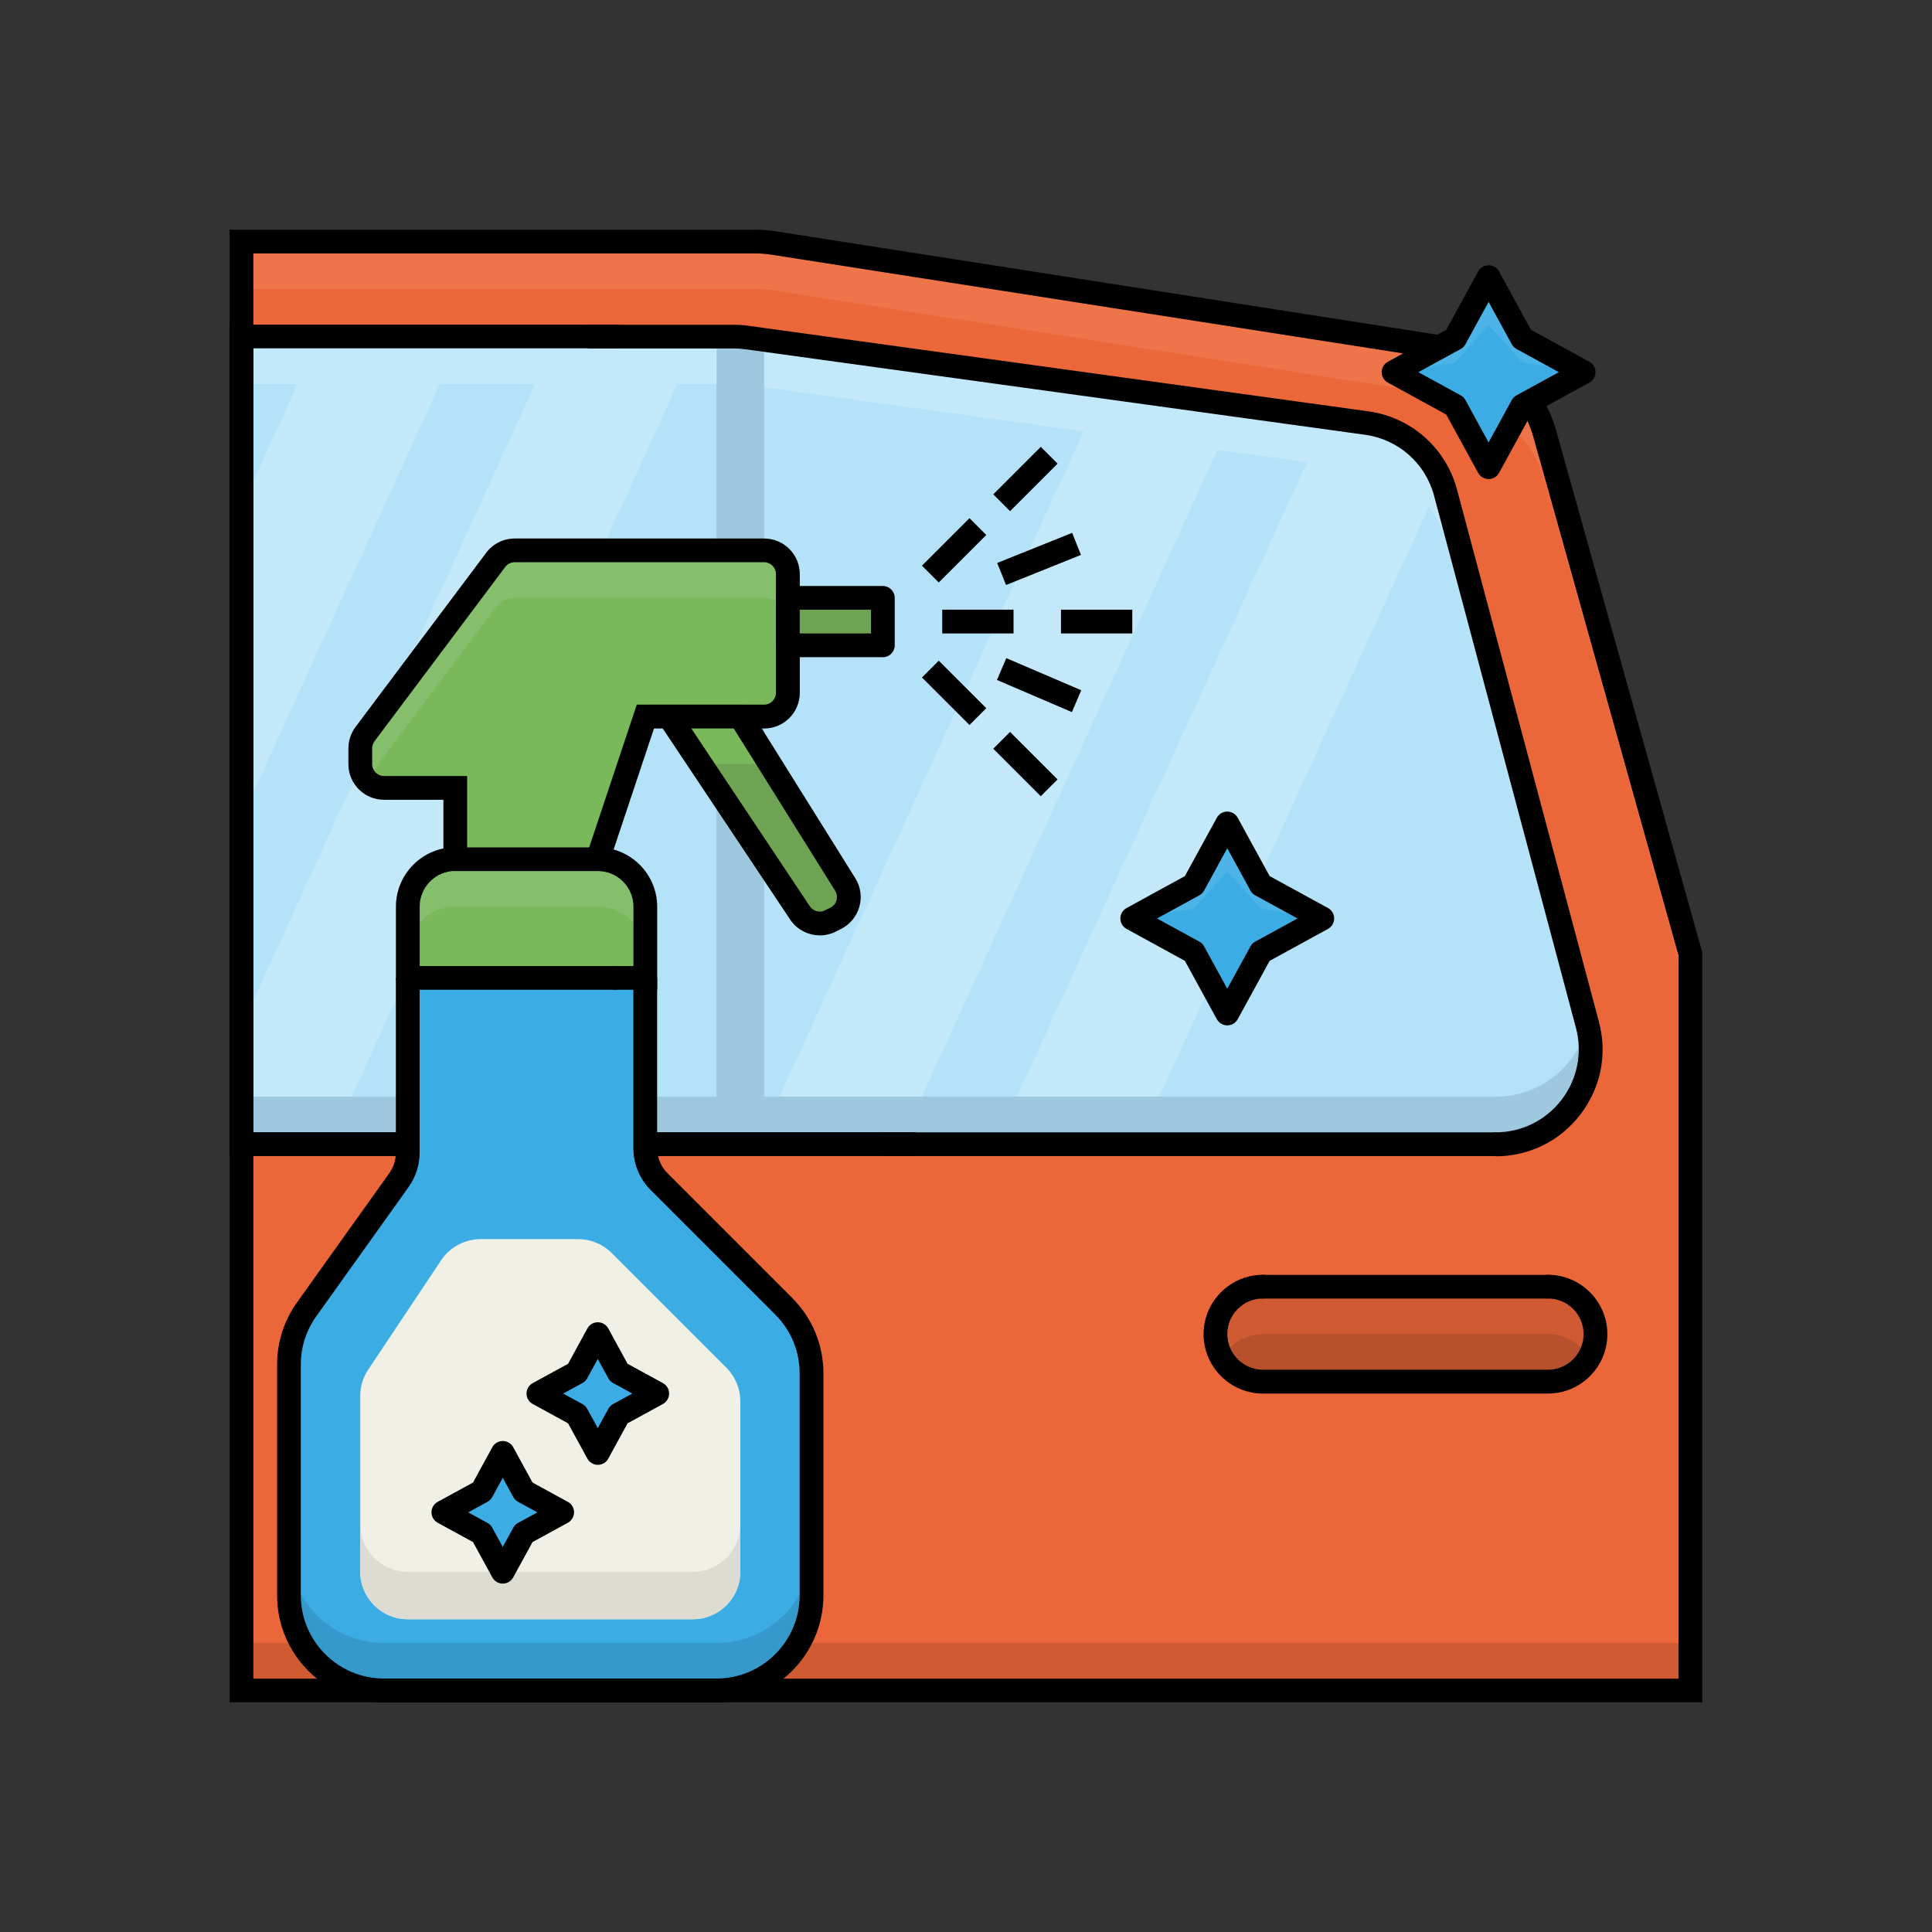
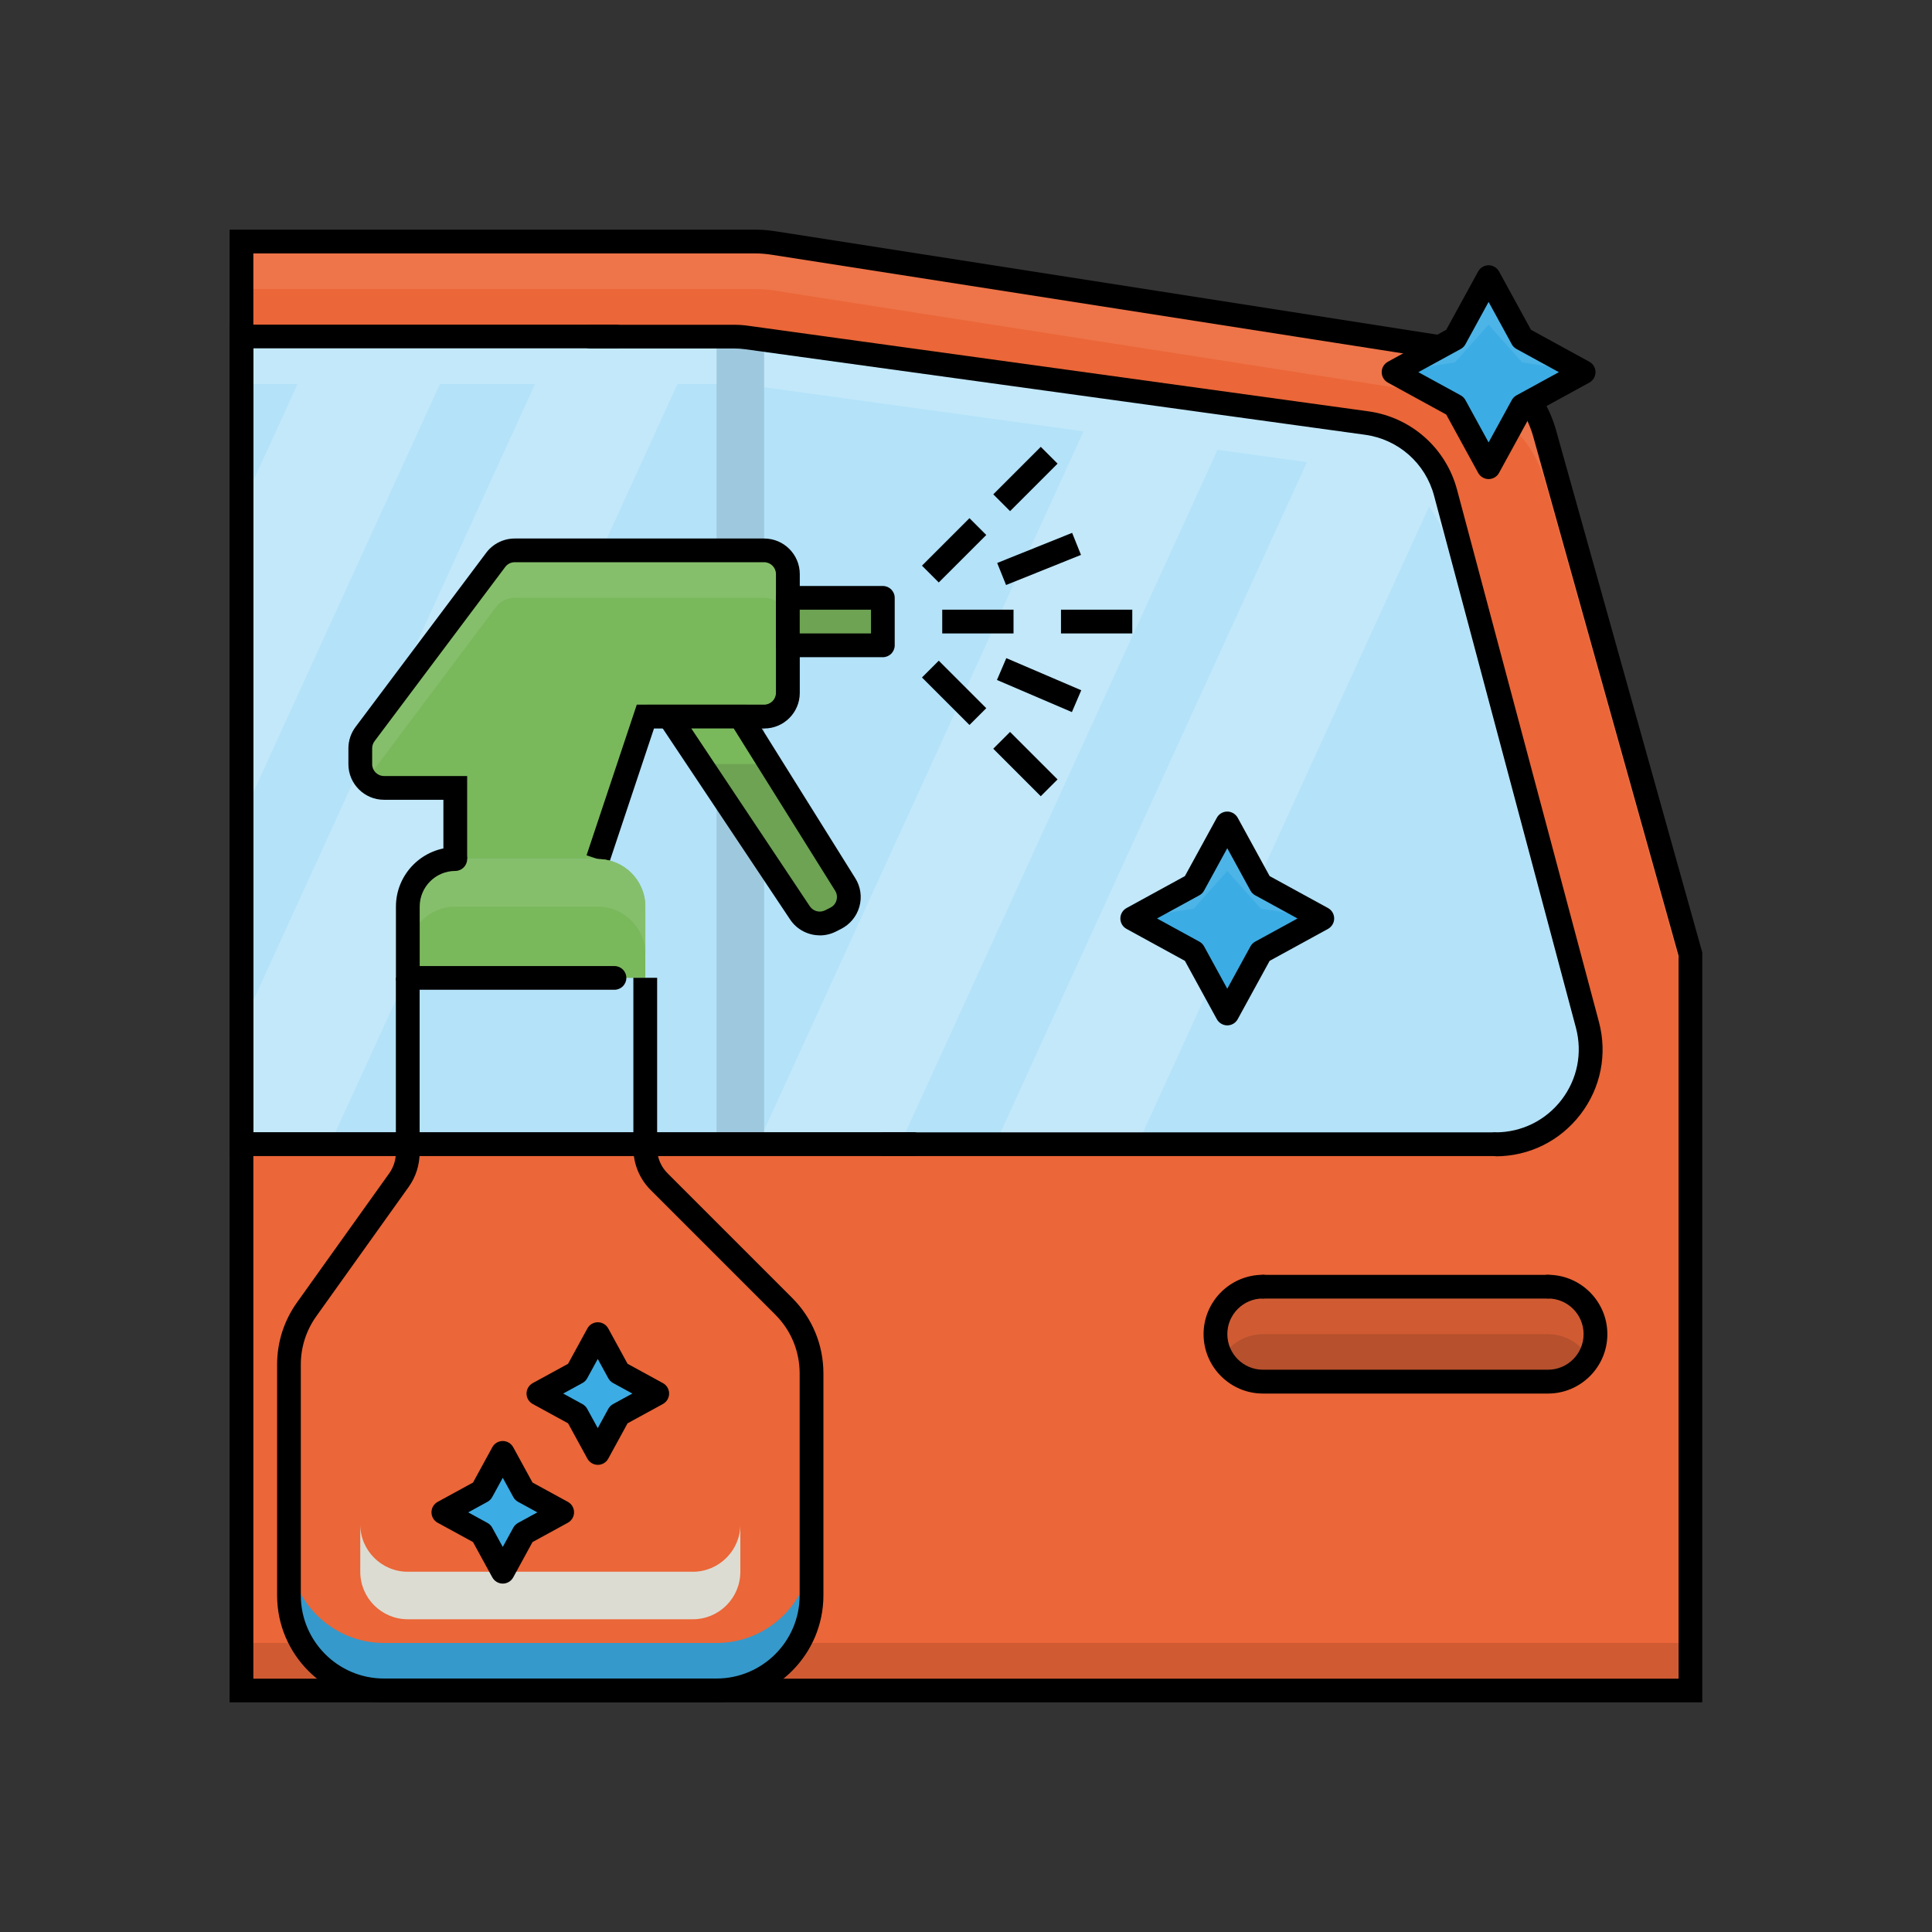
<svg xmlns="http://www.w3.org/2000/svg" id="Layer_1" viewBox="0 0 300 300">
  <rect x="0" y="0" width="300" height="300" fill="#333333" stroke="none" />
  <defs>
    <style> .cls-1 { fill: #3cace4; } .cls-2 { fill: #d05b33; } .cls-3 { fill: #3599cb; } .cls-4 { fill: #c2e8fa; } .cls-5 { fill: #ee7449; } .cls-6 { fill: #6da353; } .cls-7 { fill: #7ab85c; } .cls-8 { fill: #9ec8dd; } .cls-9 { fill: #f0f0e6; } .cls-10 { fill: #86bf6b; } .cls-11 { fill: #eb6638; } .cls-12 { fill: #4db4e7; } .cls-13 { fill: #b3e2f9; } .cls-14 { fill: #b6502d; } .cls-15 { fill: #dcdcd2; } </style>
  </defs>
  <path class="cls-11" d="M37.5,37.5h79.72c.95,0,1.91.07,2.85.22l104.9,16.39c7.14,1.12,12.96,6.29,14.91,13.25l22.62,80.79v114.34H37.5V37.5Z" />
  <rect class="cls-2" x="37.5" y="255.12" width="225" height="7.38" />
  <path class="cls-5" d="M239.88,67.36c-1.95-6.96-7.78-12.13-14.91-13.25l-104.9-16.39c-.94-.15-1.89-.22-2.85-.22H37.5v7.38h79.72c.95,0,1.91.07,2.85.22l104.9,16.39c7.14,1.12,12.96,6.29,14.91,13.25l22.62,80.79v-7.38l-22.62-80.79Z" />
  <path class="cls-13" d="M212.21,65.67l-96.25-13.28c-.67-.09-1.34-.14-2.02-.14H37.5v125.41h194.73c9.69,0,16.75-9.19,14.26-18.56l-22.03-82.63c-1.53-5.74-6.35-10-12.24-10.81Z" />
  <polygon class="cls-4" points="37.5 78.65 37.5 127.06 71.7 52.25 49.57 52.25 37.5 78.65" />
  <polygon class="cls-4" points="108.58 52.25 86.45 52.25 37.5 159.34 37.5 177.66 51.25 177.66 108.58 52.25" />
  <polygon class="cls-4" points="117.65 177.66 139.78 177.66 192.24 62.91 171.42 60.04 117.65 177.66" />
  <path class="cls-4" d="M176.66,177.66l47.13-103.09c-2-4.76-6.37-8.19-11.58-8.91l-6.1-.84-51.58,112.84h22.13Z" />
-   <path class="cls-8" d="M232.23,170.29H37.5v7.38h194.73c9.66,0,16.7-9.13,14.28-18.46-1.61,6.23-7.24,11.08-14.28,11.08Z" />
  <path class="cls-4" d="M115.96,59.77l96.25,13.28c5.89.81,10.71,5.07,12.24,10.81l22.03,82.63s.01.06.02.1c.61-2.36.67-4.9-.02-7.47l-22.03-82.63c-1.53-5.74-6.35-10-12.24-10.81l-96.25-13.28c-.67-.09-1.34-.14-2.02-.14H37.5v7.38h76.45c.67,0,1.35.05,2.02.14Z" />
  <rect class="cls-8" x="111.27" y="52.25" width="7.38" height="125.41" />
  <path d="M231.94,179.51h-94.64c-1.02,0-1.84-.83-1.84-1.84s.83-1.84,1.84-1.84h94.64c1.02,0,1.84.83,1.84,1.84s-.83,1.84-1.84,1.84Z" />
  <path d="M141.83,179.51H35.65V50.41h59.98c1.02,0,1.84.83,1.84,1.84s-.83,1.84-1.84,1.84h-56.29v121.72h102.49c1.02,0,1.84.83,1.84,1.84s-.83,1.84-1.84,1.84Z" />
  <path d="M232.23,179.51c-1.02,0-1.84-.83-1.84-1.84s.83-1.84,1.84-1.84c4.04,0,7.77-1.84,10.24-5.04,2.46-3.21,3.28-7.28,2.24-11.19l-22.03-82.63c-1.34-5.04-5.55-8.75-10.71-9.46l-96.25-13.28c-.58-.08-1.18-.12-1.76-.12h-22.3c-1.02,0-1.84-.83-1.84-1.84s.83-1.84,1.84-1.84h22.3c.76,0,1.52.05,2.27.16l96.25,13.28c6.64.92,12.04,5.69,13.77,12.17l22.03,82.63c1.34,5.02.29,10.27-2.88,14.39-3.17,4.12-7.96,6.49-13.16,6.49Z" />
  <path class="cls-7" d="M118.65,85.45h-38.73c-1.16,0-2.25.55-2.95,1.48l-20.29,27.05c-.48.64-.74,1.42-.74,2.21v2.46c0,2.04,1.65,3.69,3.69,3.69h11.07v11.07s22.13,0,22.13,0l7.38-22.13h18.44c2.04,0,3.69-1.65,3.69-3.69v-18.44c0-2.04-1.65-3.69-3.69-3.69Z" />
  <path class="cls-10" d="M118.65,85.45h-38.73c-1.16,0-2.25.55-2.95,1.48l-20.29,27.05c-.48.64-.74,1.41-.74,2.21v2.46c0,.94.38,1.77.95,2.42l20.07-26.76c.7-.93,1.79-1.48,2.95-1.48h38.73c2.04,0,3.69,1.65,3.69,3.69v-7.38c0-2.04-1.65-3.69-3.69-3.69Z" />
  <path d="M94.58,133.98l-3.5-1.17,7.8-23.39h19.77c1.02,0,1.84-.83,1.84-1.84v-18.44c0-1.02-.83-1.84-1.84-1.84h-38.73c-.58,0-1.13.28-1.47.74l-20.29,27.05c-.24.32-.37.71-.37,1.11v2.46c0,1.02.83,1.84,1.84,1.84h12.91v12.91h-3.69v-9.22h-9.22c-3.05,0-5.53-2.48-5.53-5.53v-2.46c0-1.19.39-2.37,1.11-3.32l20.29-27.05c1.04-1.39,2.69-2.21,4.43-2.21h38.73c3.05,0,5.53,2.48,5.53,5.53v18.44c0,3.05-2.48,5.53-5.53,5.53h-17.11l-6.96,20.87Z" />
  <rect class="cls-6" x="122.34" y="92.83" width="14.75" height="7.38" transform="translate(259.43 193.03) rotate(-180)" />
  <path d="M137.09,102.05h-14.75c-1.02,0-1.84-.83-1.84-1.84v-7.38c0-1.02.83-1.84,1.84-1.84h14.75c1.02,0,1.84.83,1.84,1.84v7.38c0,1.02-.83,1.84-1.84,1.84ZM124.18,98.36h11.07v-3.69h-11.07v3.69Z" />
  <path class="cls-7" d="M63.32,133.4h36.89v11.07c0,4.07-3.31,7.38-7.38,7.38h-22.13c-4.07,0-7.38-3.31-7.38-7.38v-11.07h0Z" transform="translate(163.52 285.25) rotate(-180)" />
  <path class="cls-10" d="M92.83,133.4h-22.13c-4.07,0-7.38,3.3-7.38,7.38v7.38c0-4.07,3.3-7.38,7.38-7.38h22.13c4.07,0,7.38,3.3,7.38,7.38v-7.38c0-4.07-3.3-7.38-7.38-7.38Z" />
-   <path class="cls-1" d="M100.2,151.84v26.45c0,1.96.78,3.83,2.16,5.22l19.34,19.34c2.77,2.77,4.32,6.52,4.32,10.43v34.46c0,8.15-6.61,14.75-14.75,14.75h-51.64c-8.15,0-14.75-6.61-14.75-14.75v-35.85c0-3.08.96-6.07,2.75-8.58l14.32-20.05c.89-1.25,1.37-2.75,1.37-4.29v-27.14h36.89Z" />
  <path class="cls-3" d="M111.27,255.12h-51.64c-8.15,0-14.75-6.61-14.75-14.75v7.38c0,8.15,6.61,14.75,14.75,14.75h51.64c8.15,0,14.75-6.61,14.75-14.75v-7.38c0,8.15-6.61,14.75-14.75,14.75Z" />
  <path d="M111.27,264.34h-51.64c-9.15,0-16.6-7.45-16.6-16.6v-35.85c0-3.48,1.07-6.82,3.09-9.65l14.32-20.05c.67-.94,1.03-2.06,1.03-3.22v-27.14h3.69v27.14c0,1.93-.59,3.79-1.72,5.36l-14.32,20.05c-1.57,2.2-2.41,4.8-2.41,7.5v35.85c0,7.12,5.79,12.91,12.91,12.91h51.64c7.12,0,12.91-5.79,12.91-12.91v-34.46c0-3.45-1.34-6.69-3.78-9.13l-19.34-19.34c-1.74-1.74-2.7-4.06-2.7-6.52v-26.45h3.69v26.45c0,1.48.58,2.87,1.62,3.91l19.34,19.34c3.14,3.14,4.86,7.3,4.86,11.74v34.46c0,9.15-7.45,16.6-16.6,16.6Z" />
  <path d="M63.32,153.69c-1.02,0-1.84-.83-1.84-1.84v-11.07c0-5.08,4.14-9.22,9.22-9.22,1.02,0,1.84.83,1.84,1.84s-.83,1.84-1.84,1.84c-3.05,0-5.53,2.48-5.53,5.53v11.07c0,1.02-.83,1.84-1.84,1.84Z" />
-   <path d="M102.05,153.69h-6.33c-1.02,0-1.84-.83-1.84-1.84s.83-1.84,1.84-1.84h2.64v-9.22c0-3.05-2.48-5.53-5.53-5.53h-22.12c-1.02,0-1.84-.83-1.84-1.84s.83-1.84,1.84-1.84h22.12c5.08,0,9.22,4.14,9.22,9.22v12.91Z" />
  <path d="M95.42,153.69h-31.46c-1.02,0-1.84-.83-1.84-1.84s.83-1.84,1.84-1.84h31.46c1.02,0,1.84.83,1.84,1.84s-.83,1.84-1.84,1.84Z" />
  <path class="cls-6" d="M114.96,111.27l16.29,26.07c1.15,1.84.47,4.28-1.48,5.25l-.84.42c-1.66.83-3.69.29-4.72-1.25l-20.32-30.49h11.07Z" />
  <polygon class="cls-7" points="119.57 118.65 114.96 111.27 103.89 111.27 108.81 118.65 119.57 118.65" />
  <path d="M127.3,145.24c-1.8,0-3.56-.88-4.61-2.46l-22.24-33.35h15.53l16.83,26.94c.83,1.32,1.06,2.93.63,4.43-.42,1.5-1.46,2.75-2.85,3.45l-.83.42c-.79.39-1.63.58-2.47.58ZM107.34,113.11l18.41,27.62c.52.77,1.53,1.04,2.36.63l.83-.42c.47-.24.81-.64.95-1.15.14-.51.07-1.03-.21-1.48l-15.75-25.2h-6.6Z" />
-   <path class="cls-9" d="M55.94,216.78v27.27c0,4.07,3.3,7.38,7.38,7.38h44.26c4.07,0,7.38-3.3,7.38-7.38v-26.45c0-1.96-.78-3.83-2.16-5.22l-17.81-17.81c-1.38-1.38-3.26-2.16-5.22-2.16h-15.13c-2.47,0-4.77,1.23-6.14,3.28l-11.33,16.99c-.81,1.21-1.24,2.64-1.24,4.09Z" />
  <path class="cls-15" d="M107.58,244.06h-44.26c-4.07,0-7.38-3.3-7.38-7.38v7.38c0,4.07,3.3,7.38,7.38,7.38h44.26c4.07,0,7.38-3.3,7.38-7.38v-7.38c0,4.07-3.3,7.38-7.38,7.38Z" />
  <rect x="146.31" y="94.67" width="11.07" height="3.69" />
  <rect x="164.75" y="94.67" width="11.07" height="3.69" />
  <rect x="142.94" y="83.61" width="10.43" height="3.69" transform="translate(-17.04 129.76) rotate(-44.99)" />
  <rect x="154.01" y="72.54" width="10.43" height="3.69" transform="translate(-5.97 134.34) rotate(-44.99)" />
  <rect x="146.31" y="102.37" width="3.69" height="10.43" transform="translate(-32.68 136.27) rotate(-45)" />
  <rect x="157.38" y="113.43" width="3.69" height="10.43" transform="translate(-37.26 147.34) rotate(-45)" />
  <rect x="155.08" y="84.96" width="12.54" height="3.69" transform="translate(-20.73 66.4) rotate(-21.89)" />
  <rect x="159.51" y="100.06" width="3.69" height="12.66" transform="translate(0 212.78) rotate(-66.8)" />
  <path d="M264.34,264.34H35.65V35.66h81.56c1.05,0,2.1.08,3.13.24l104.9,16.39c7.83,1.22,14.27,6.94,16.4,14.57l22.69,81.04v116.44ZM39.34,260.66h221.31v-112.25l-22.55-80.55c-1.75-6.24-7.02-10.92-13.42-11.92l-104.9-16.39c-.84-.13-1.71-.2-2.56-.2H39.34v221.31Z" />
  <rect class="cls-14" x="188.73" y="199.8" width="59.02" height="14.75" rx="7.38" ry="7.38" />
  <path class="cls-2" d="M196.11,207.17h44.26c2.72,0,5.08,1.49,6.35,3.69.63-1.09,1.02-2.34,1.02-3.69,0-4.07-3.3-7.38-7.38-7.38h-44.26c-4.07,0-7.38,3.3-7.38,7.38,0,1.35.39,2.6,1.02,3.69,1.28-2.2,3.63-3.69,6.35-3.69Z" />
  <path d="M240.37,216.39h-44.26c-5.08,0-9.22-4.14-9.22-9.22s4.14-9.22,9.22-9.22c1.02,0,1.84.83,1.84,1.84s-.83,1.84-1.84,1.84c-3.05,0-5.53,2.48-5.53,5.53s2.48,5.53,5.53,5.53h44.26c3.05,0,5.53-2.48,5.53-5.53s-2.48-5.53-5.53-5.53c-1.02,0-1.84-.83-1.84-1.84s.83-1.84,1.84-1.84c5.08,0,9.22,4.14,9.22,9.22s-4.14,9.22-9.22,9.22Z" />
  <path d="M240.37,201.64h-44.23c-1.02,0-1.84-.83-1.84-1.84s.83-1.84,1.84-1.84h44.23c1.02,0,1.84.83,1.84,1.84s-.83,1.84-1.84,1.84Z" />
  <polygon class="cls-1" points="92.83 207.17 96.09 213.13 102.05 216.39 96.09 219.65 92.83 225.61 89.57 219.65 83.61 216.39 89.57 213.13 92.83 207.17" />
  <polygon class="cls-1" points="78.07 225.61 81.33 231.58 87.3 234.84 81.33 238.1 78.07 244.06 74.81 238.1 68.85 234.84 74.81 231.58 78.07 225.61" />
  <path d="M92.83,227.46h0c-.67,0-1.29-.37-1.62-.96l-3-5.49-5.49-3c-.59-.32-.96-.94-.96-1.62s.37-1.29.96-1.62l5.49-3,3-5.49c.32-.59.94-.96,1.62-.96s1.29.37,1.62.96l3,5.49,5.49,3c.59.32.96.94.96,1.62s-.37,1.29-.96,1.62l-5.49,3-3,5.49c-.32.59-.94.96-1.62.96ZM87.45,216.39l3,1.64c.31.17.56.42.73.73l1.64,3,1.64-3c.17-.31.42-.56.73-.73l3-1.64-3-1.64c-.31-.17-.56-.42-.73-.73l-1.64-3-1.64,3c-.17.31-.42.56-.73.73l-3,1.64Z" />
  <path d="M78.07,245.9c-.67,0-1.29-.37-1.62-.96l-3-5.49-5.49-3c-.59-.32-.96-.94-.96-1.62s.37-1.29.96-1.62l5.49-3,3-5.49c.32-.59.94-.96,1.62-.96h0c.67,0,1.29.37,1.62.96l3,5.49,5.49,3c.59.32.96.94.96,1.62s-.37,1.29-.96,1.62l-5.49,3-3,5.49c-.32.59-.94.96-1.62.96ZM72.7,234.84l3,1.64c.31.17.56.42.73.73l1.64,3,1.64-3c.17-.31.42-.56.73-.73l3-1.64-3-1.64c-.31-.17-.56-.42-.73-.73l-1.64-3-1.64,3c-.17.31-.42.56-.73.73l-3,1.64Z" />
  <polygon class="cls-1" points="231.15 43.03 236.36 52.57 245.9 57.79 236.36 63 231.15 72.54 225.93 63 216.39 57.79 225.93 52.57 231.15 43.03" />
  <polygon class="cls-12" points="225.93 56.26 231.15 50.41 236.36 56.26 245.9 57.79 236.36 52.57 231.15 43.03 225.93 52.57 216.39 57.79 225.93 56.26" />
  <path d="M231.15,74.39h0c-.67,0-1.29-.37-1.62-.96l-4.96-9.06-9.06-4.96c-.59-.32-.96-.94-.96-1.62s.37-1.29.96-1.62l9.06-4.96,4.96-9.06c.32-.59.94-.96,1.62-.96s1.29.37,1.62.96l4.96,9.06,9.06,4.96c.59.32.96.94.96,1.62s-.37,1.29-.96,1.62l-9.06,4.96-4.96,9.06c-.32.59-.94.96-1.62.96ZM220.24,57.79l6.58,3.6c.31.17.56.42.73.73l3.6,6.58,3.6-6.58c.17-.31.42-.56.73-.73l6.58-3.6-6.58-3.6c-.31-.17-.56-.42-.73-.73l-3.6-6.58-3.6,6.58c-.17.31-.42.56-.73.73l-6.58,3.6Z" />
  <polygon class="cls-1" points="190.57 127.87 195.79 137.41 205.33 142.62 195.79 147.84 190.57 157.38 185.36 147.84 175.82 142.62 185.36 137.41 190.57 127.87" />
  <polygon class="cls-12" points="185.36 141.09 190.57 135.25 195.79 141.09 205.33 142.62 195.79 137.41 190.57 127.87 185.36 137.41 175.82 142.62 185.36 141.09" />
  <path d="M190.57,159.22c-.67,0-1.29-.37-1.62-.96l-4.96-9.06-9.06-4.96c-.59-.32-.96-.94-.96-1.62s.37-1.29.96-1.62l9.06-4.96,4.96-9.06c.32-.59.94-.96,1.62-.96h0c.67,0,1.29.37,1.62.96l4.96,9.06,9.06,4.96c.59.32.96.94.96,1.62s-.37,1.29-.96,1.62l-9.06,4.96-4.96,9.06c-.32.59-.94.96-1.62.96ZM179.66,142.62l6.58,3.6c.31.17.56.42.73.73l3.6,6.58,3.6-6.58c.17-.31.42-.56.73-.73l6.58-3.6-6.58-3.6c-.31-.17-.56-.42-.73-.73l-3.6-6.58-3.6,6.58c-.17.31-.42.56-.73.73l-6.58,3.6Z" />
</svg>